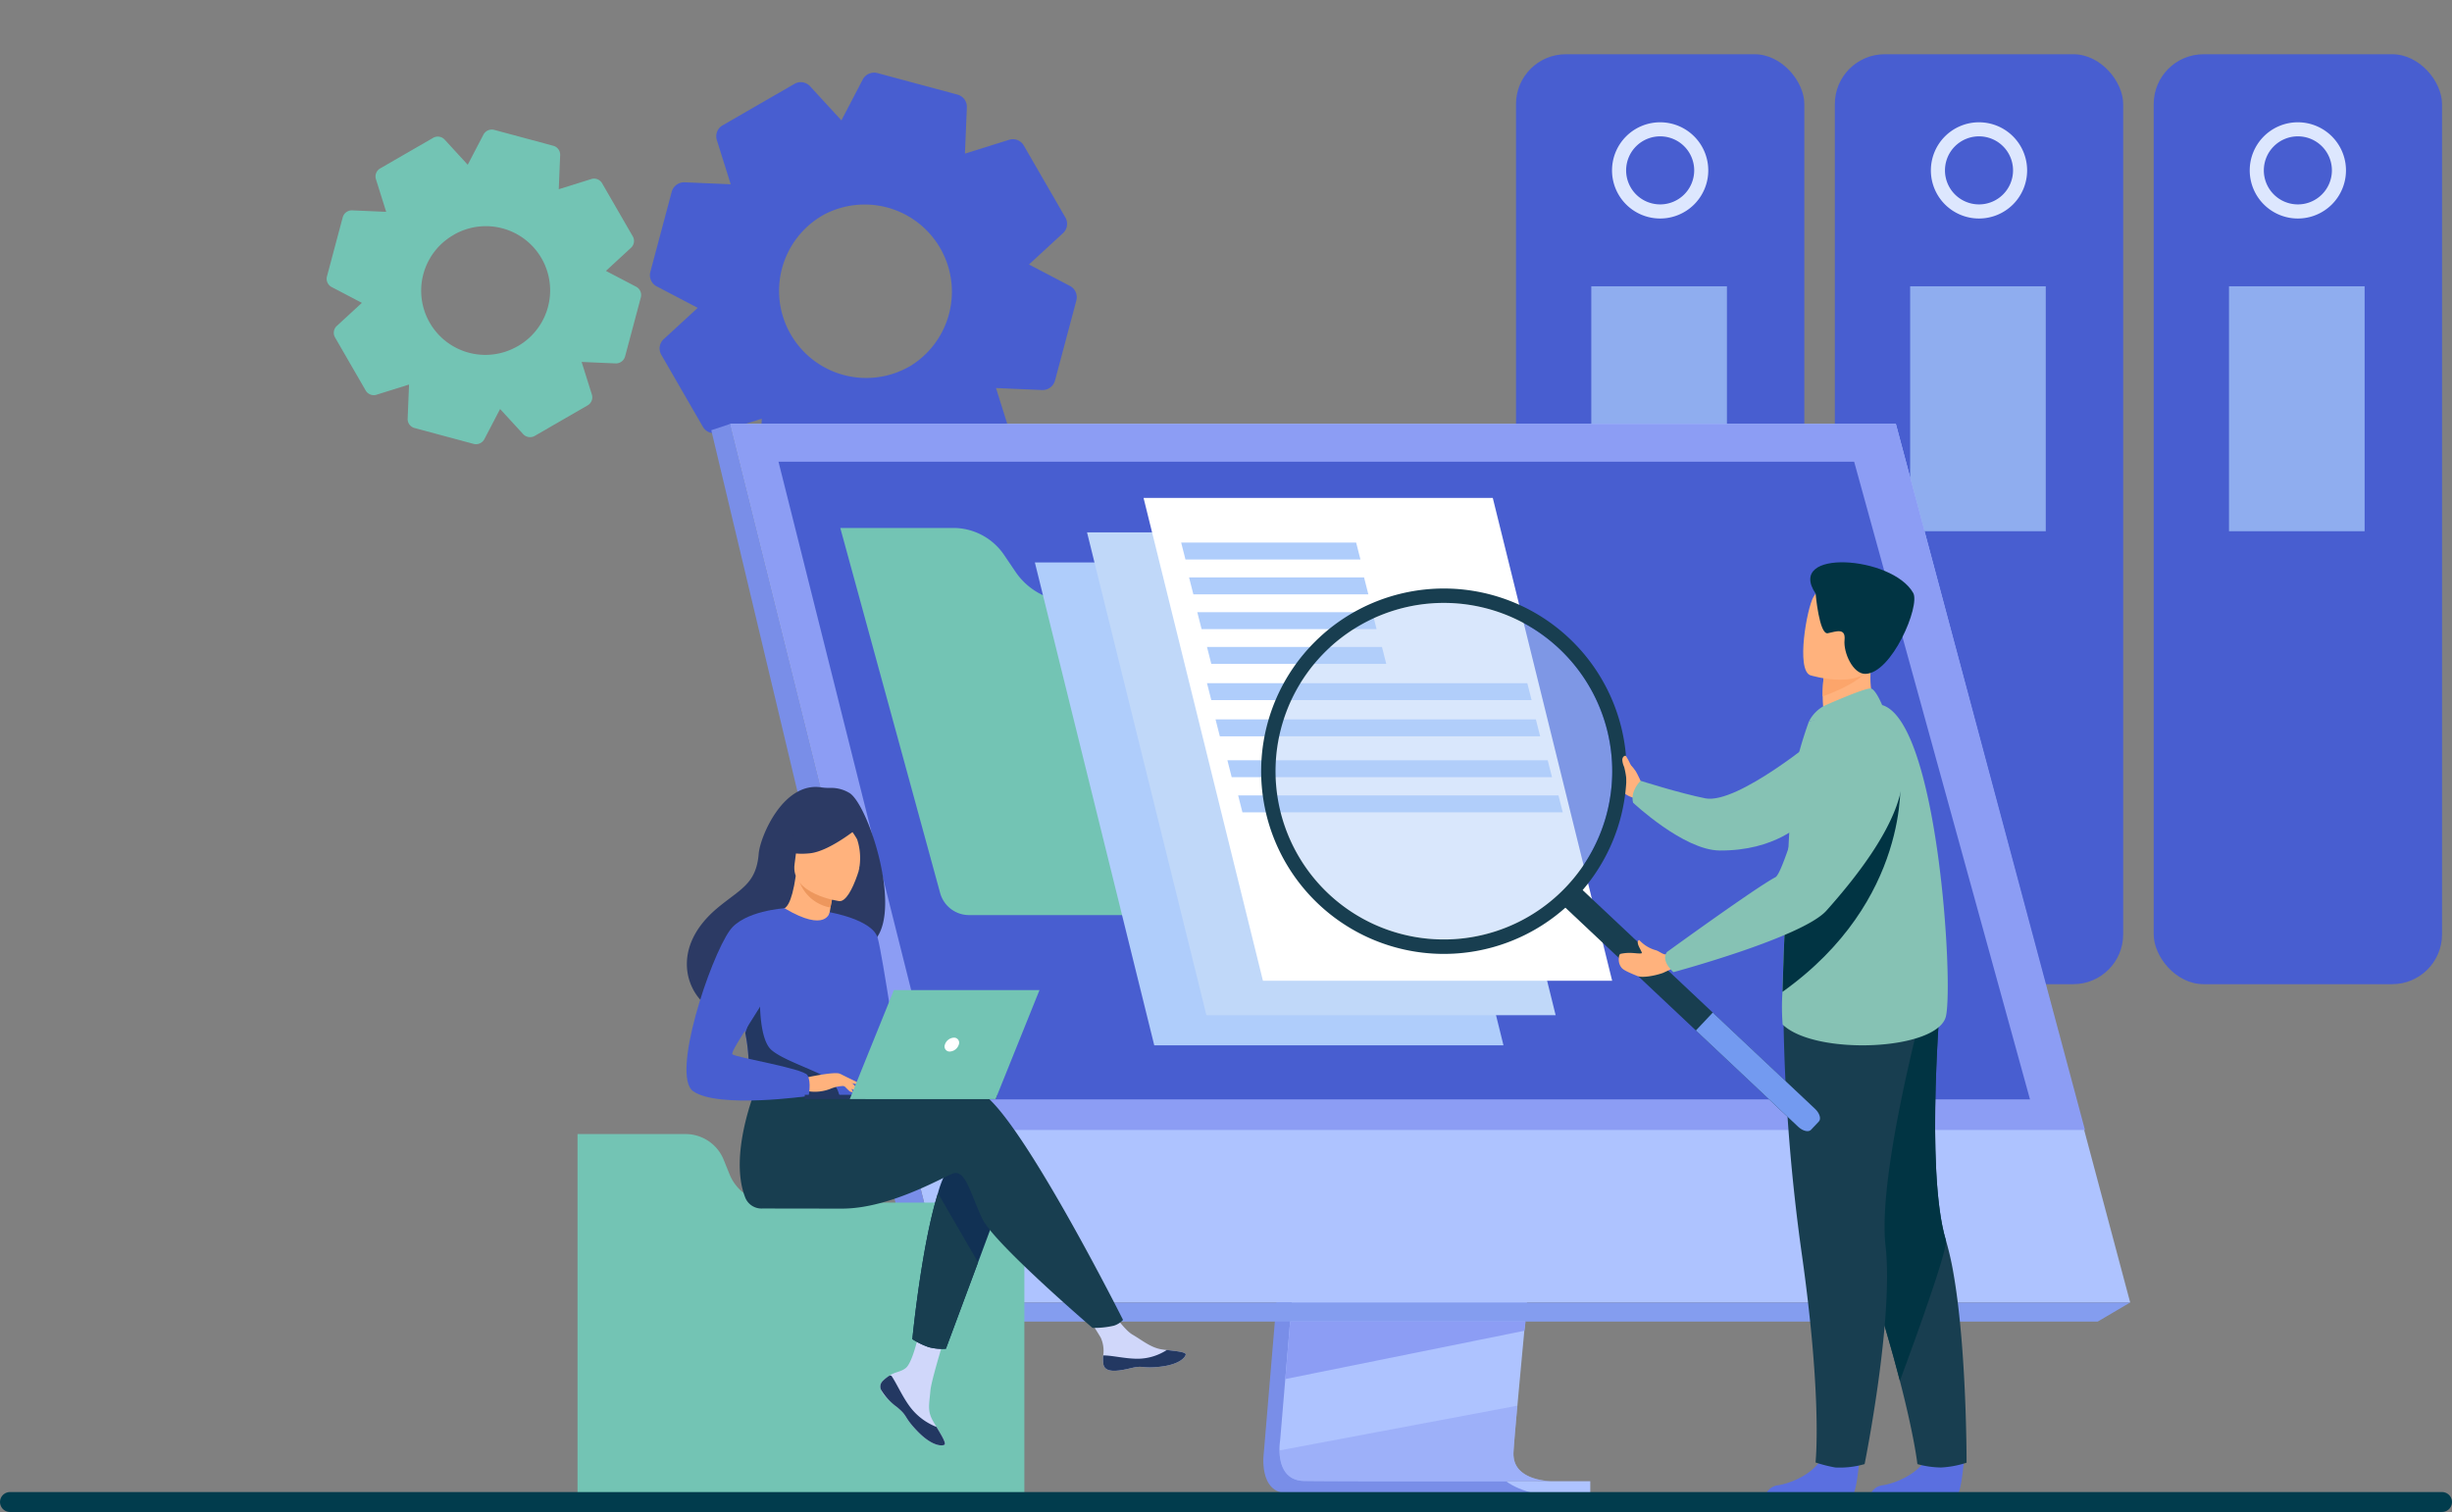
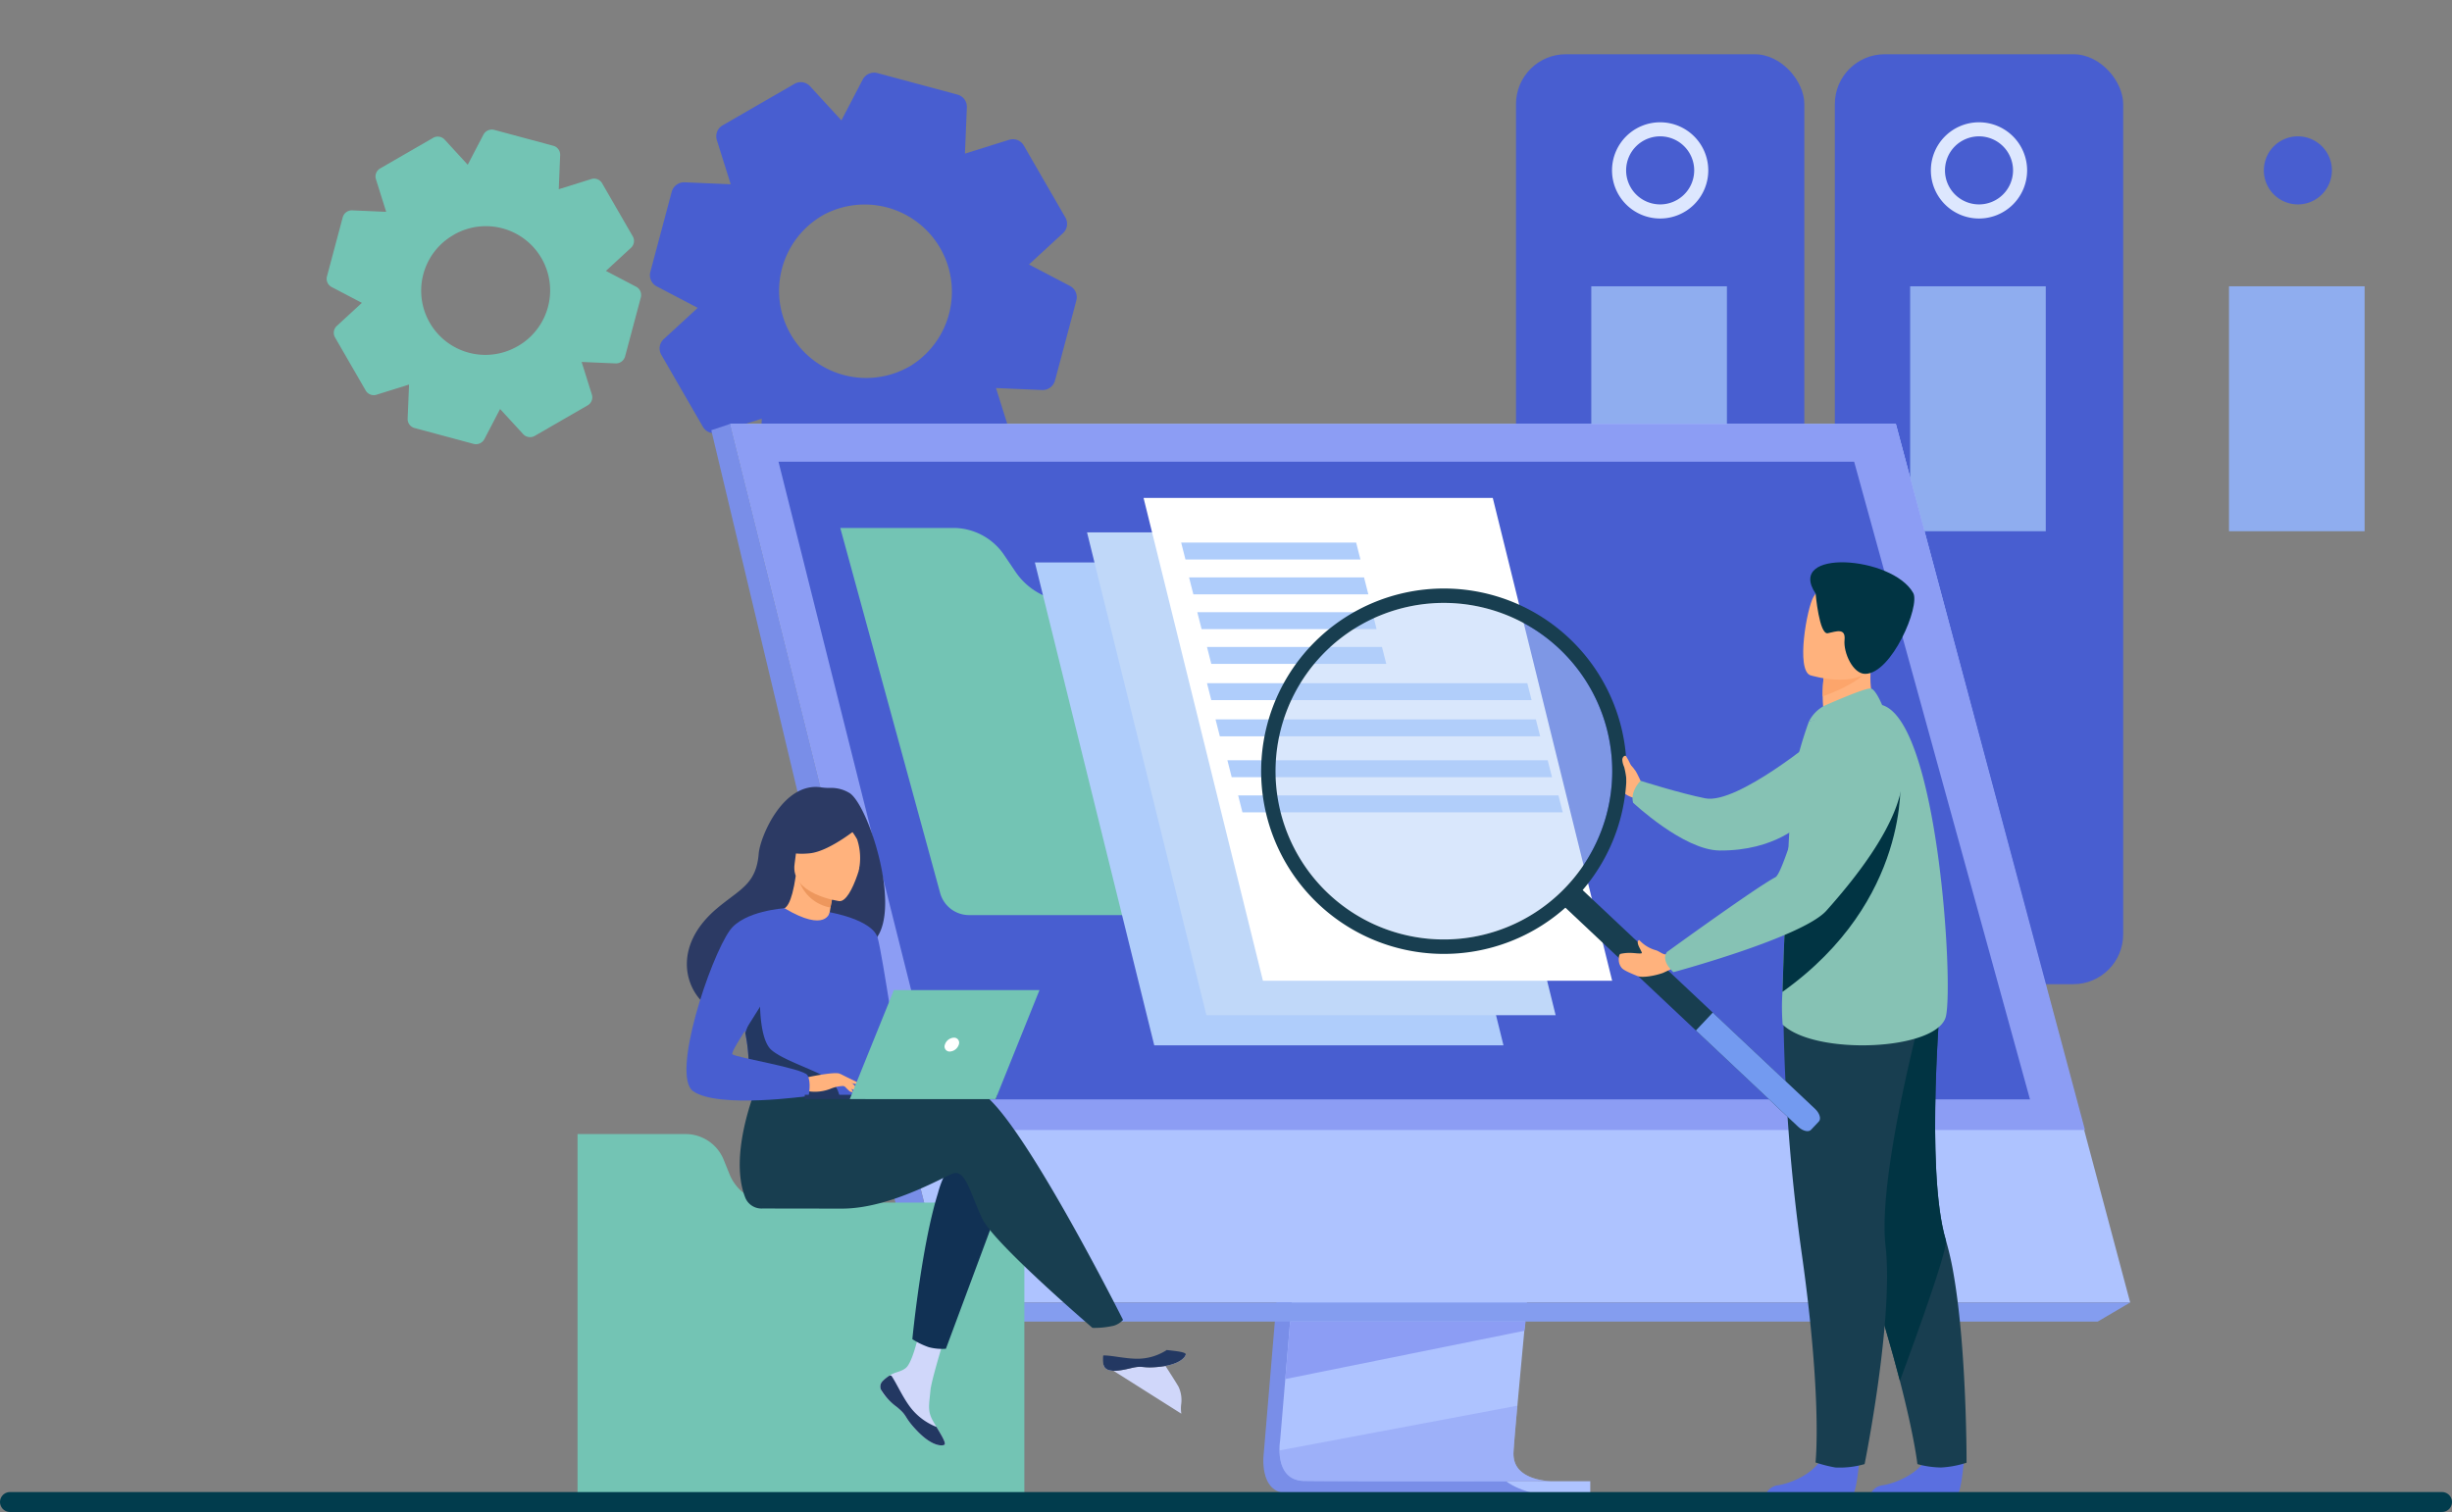
<svg xmlns="http://www.w3.org/2000/svg" width="492" height="303.461" viewBox="0 0 492 303.461">
  <rect x="0" y="0" width="492" height="303.461" fill="#808080" stroke="none" />
  <defs>
    <style>.a{fill:#485ed0;}.b{fill:#73c4b4;}.af,.c{fill:none;}.d{fill:#dde7fe;}.e{fill:#8fadef;}.f{fill:#6c7aff;}.g{clip-path:url(#a);}.h{clip-path:url(#b);}.i{fill:#aec3ff;}.j{fill:#798ee8;}.k{fill:#849def;}.l{fill:#8c9df4;}.m{opacity:0.5;}.n{clip-path:url(#c);}.o{fill:#ffb27d;}.p{fill:#5a6fe0;}.q{fill:#183e50;}.r{fill:#013443;}.s{fill:#86c2b4;}.t{fill:#fca56b;}.u{fill:#afcdfb;}.v{fill:#c0d8f9;}.w{fill:#fff;}.x{clip-path:url(#d);}.y{fill:#b3cff9;}.z{fill:#739af0;}.aa{fill:#d0d7fa;}.ab{fill:#233862;}.ac{fill:#113154;}.ad{fill:#2c3a64;}.ae{fill:#ed975d;}.af{stroke:#013c4d;stroke-linecap:round;stroke-width:4px;}</style>
    <clipPath id="a">
      <rect class="a" width="83.992" height="84.153" />
    </clipPath>
    <clipPath id="b">
      <rect class="b" width="61.881" height="62" />
    </clipPath>
    <clipPath id="c">
      <rect class="c" width="54.751" height="15.184" />
    </clipPath>
    <clipPath id="d">
      <rect class="c" width="67.541" height="67.539" />
    </clipPath>
  </defs>
  <g transform="translate(-52.5 -3813.066)">
    <g transform="translate(107.302 3813.066)">
      <g transform="translate(249.386 10.886)">
        <g transform="translate(63.978)">
          <rect class="a" width="57.855" height="186.643" rx="10" transform="translate(0)" />
          <path class="d" d="M2245.432,983.732a9.656,9.656,0,1,0-9.655,9.655,9.656,9.656,0,0,0,9.655-9.655" transform="translate(-2206.851 -960.417)" />
          <path class="a" d="M2242.943,984.063a6.829,6.829,0,1,0-6.831,6.827,6.83,6.83,0,0,0,6.831-6.827" transform="translate(-2207.186 -960.752)" />
          <rect class="e" width="27.213" height="49.159" transform="translate(15.109 46.575)" />
        </g>
        <path class="d" d="M2006.91,979.943a5.868,5.868,0,1,0-5.867,5.867,5.868,5.868,0,0,0,5.867-5.867" transform="translate(-1984.712 -902.9)" />
        <path class="f" d="M2006.634,981.385a4.149,4.149,0,1,0-4.149,4.149,4.149,4.149,0,0,0,4.149-4.149" transform="translate(-1986.154 -904.344)" />
        <rect class="e" width="16.537" height="29.874" transform="translate(7.933 91.179)" />
        <g transform="translate(0)">
          <rect class="a" width="57.855" height="186.643" rx="10" />
          <path class="d" d="M2245.432,983.732a9.656,9.656,0,1,0-9.655,9.655,9.656,9.656,0,0,0,9.655-9.655" transform="translate(-2206.851 -960.417)" />
          <path class="a" d="M2242.943,984.063a6.829,6.829,0,1,0-6.831,6.827,6.83,6.83,0,0,0,6.831-6.827" transform="translate(-2207.186 -960.752)" />
          <rect class="e" width="27.213" height="49.159" transform="translate(15.109 46.575)" />
        </g>
        <g transform="translate(127.957)">
-           <rect class="a" width="57.855" height="186.643" rx="10" transform="translate(0)" />
-           <path class="d" d="M2245.432,983.732a9.656,9.656,0,1,0-9.655,9.655,9.656,9.656,0,0,0,9.655-9.655" transform="translate(-2206.851 -960.417)" />
          <path class="a" d="M2242.943,984.063a6.829,6.829,0,1,0-6.831,6.827,6.83,6.83,0,0,0,6.831-6.827" transform="translate(-2207.186 -960.752)" />
          <rect class="e" width="27.213" height="49.159" transform="translate(15.109 46.575)" />
        </g>
      </g>
      <g transform="translate(0 0)">
        <g transform="translate(0 0)">
          <g transform="translate(0 0)">
            <g transform="translate(61.026 41.996) rotate(-30)">
              <g class="g" transform="translate(0 0)">
                <path class="a" d="M83.989,33.737A2.524,2.524,0,0,0,82,31.253l-9.049-2.027,4.972-7.846a2.529,2.529,0,0,0-.35-3.163L65.808,6.429a2.594,2.594,0,0,0-3.165-.349l-7.824,4.975L52.8,1.992A2.527,2.527,0,0,0,50.313,0H33.677a2.526,2.526,0,0,0-2.483,1.991l-2.021,9.066L21.353,6.084a2.587,2.587,0,0,0-3.172.345L6.415,18.22a2.539,2.539,0,0,0-.346,3.162l4.97,7.844L1.992,31.253A2.529,2.529,0,0,0,0,33.739L0,50.41A2.528,2.528,0,0,0,1.993,52.9l9.048,2.026L6.07,62.768a2.532,2.532,0,0,0,.347,3.163L18.182,77.714a2.587,2.587,0,0,0,3.167.355l7.826-4.978L31.2,82.156a2.563,2.563,0,0,0,2.483,2h0l16.637,0A2.524,2.524,0,0,0,52.8,82.157l2.022-9.066,7.826,4.979a2.592,2.592,0,0,0,3.165-.352L77.57,65.932a2.56,2.56,0,0,0,.354-3.165l-4.971-7.846L82,52.891a2.529,2.529,0,0,0,1.993-2.484ZM41.933,60.667h-.016l-.237-.011a17.487,17.487,0,0,1-.009-34.967c.105,0,.211,0,.31-.013l.06,0a17.5,17.5,0,0,1-.108,34.994" transform="translate(0 0)" />
              </g>
            </g>
            <g transform="translate(0 46.205) rotate(-30)">
              <g class="h" transform="translate(0 0)">
                <path class="b" d="M61.879,24.856a1.86,1.86,0,0,0-1.465-1.83l-6.667-1.494,3.663-5.78a1.864,1.864,0,0,0-.258-2.33L48.484,4.736a1.911,1.911,0,0,0-2.332-.257L40.388,8.145,38.9,1.467A1.862,1.862,0,0,0,37.068,0H24.811a1.861,1.861,0,0,0-1.83,1.467l-1.489,6.68L15.732,4.482a1.906,1.906,0,0,0-2.337.254L4.727,13.424a1.87,1.87,0,0,0-.255,2.33l3.662,5.779L1.467,23.026A1.864,1.864,0,0,0,0,24.857L0,37.139A1.863,1.863,0,0,0,1.468,38.97l6.666,1.493L4.472,46.244a1.866,1.866,0,0,0,.256,2.33L13.4,57.256a1.906,1.906,0,0,0,2.333.261l5.766-3.668,1.489,6.679A1.888,1.888,0,0,0,24.813,62h0l12.257,0A1.86,1.86,0,0,0,38.9,60.529l1.49-6.68,5.766,3.668a1.909,1.909,0,0,0,2.332-.259l8.663-8.683a1.886,1.886,0,0,0,.261-2.332l-3.663-5.78,6.665-1.5a1.863,1.863,0,0,0,1.468-1.83ZM30.894,44.7h-.012l-.175-.008A12.883,12.883,0,0,1,30.7,18.927c.077,0,.156,0,.229-.009l.044,0a12.891,12.891,0,0,1-.08,25.782" transform="translate(0 0)" />
              </g>
            </g>
          </g>
          <g transform="translate(87.921 85.077)">
            <rect class="i" width="51.001" height="2.424" transform="translate(125.367 212.211)" />
            <g transform="translate(0 0)">
              <path class="j" d="M1219.131,737.564l-11.245,133.706s-1.179,8.1,4.85,8.119c9.913.023,49.338,0,49.338,0s-7.461-1.687-7.37-5.483c.106-4.475,13.143-137.607,13.143-137.607Z" transform="translate(-1097.024 -664.748)" />
              <path class="i" d="M1276.783,868.528c-1.949.006-40.118.07-49.771-.053-4.207-.052-4.944-3.741-4.979-6.127a11.963,11.963,0,0,1,.127-1.991l.292-3.475.746-8.857.658-7.826.846-10.056.713-8.488,7.99-95.007,48.717-1.264s-5.491,55.715-9.375,96.272c-.433,4.518-.846,8.852-1.227,12.9q-.187,1.937-.359,3.783c-.359,3.838-.689,7.361-.975,10.472-.151,1.64-.291,3.164-.417,4.56-.5,5.469-.786,8.962-.79,9.626a5.66,5.66,0,0,0,.1,1.082c.8,4.261,6.977,4.454,7.708,4.454" transform="translate(-1108.022 -656.317)" />
              <path class="i" d="M737.763,421.91l27.391,110.024L768.9,547l12.757,51.245h237.011L971.651,421.91Z" transform="translate(-733.966 -421.91)" />
              <path class="j" d="M724.877,421.909l-3.8,1.266,42.649,178.9,5.047-3.828Z" transform="translate(-721.081 -421.909)" />
              <path class="k" d="M908.476,1200.555h235.552l6.5-3.827H913.523Z" transform="translate(-865.828 -1020.389)" />
              <path class="l" d="M1275.387,1213.54l-.263,1.853-47.964,9.69.659-7.826.313-3.717Z" transform="translate(-1111.984 -1033.375)" />
              <g class="m" transform="translate(114.011 197.049)">
                <g class="n">
                  <path class="l" d="M1276.788,1302.89c-1.949.005-40.118.07-49.771-.054-4.207-.052-4.944-3.74-4.979-6.127l47.737-8.981c-.5,5.469-.785,8.962-.79,9.626a5.7,5.7,0,0,0,.1,1.083c.8,4.26,6.977,4.454,7.709,4.454" transform="translate(-1222.039 -1287.727)" />
                </g>
              </g>
              <path class="l" d="M737.761,421.909H971.65L1009.6,563.63H773.042Z" transform="translate(-733.965 -421.909)" />
              <path class="a" d="M1031.444,583.256H812.454l-7.826-31.174L801.6,540.02l-1.234-4.919-8.044-32.038-.415-1.668-4.253-16.934-1.9-7.577-1.622-6.464-1.324-5.271-2.48-9.879H996.161l2.723,9.879,1.453,5.271,1.782,6.464,2.088,7.577,13.763,49.918v0l1.165,4.23.543,1.963,9.5,34.462Z" transform="translate(-766.843 -447.677)" />
              <path class="o" d="M1525.029,722.45s-.648-1.457-1.067-2.146-2.212-2.711-2.517-2.253-1.525,3.537-.877,4.4-.042,2.363,3.182,3.271Z" transform="translate(-1338.472 -650.601)" />
              <path class="p" d="M1760.967,1327.225s-.479,7.729-1.974,7.84c-.2.015-7.584.015-7.584.015l-9.426-.055a3.058,3.058,0,0,1,2.817-2.751c2.755-.48,7.368-2.417,9.036-6.059,1.756-3.831,7.131,1.011,7.131,1.011" transform="translate(-1509.639 -1119.267)" />
              <path class="q" d="M1719.243,1014.2a19.655,19.655,0,0,1-5.1.958,18.742,18.742,0,0,1-4.764-.68s-.539-5.218-3.509-16.714c-1.556-6.025-3.779-13.772-6.942-23.4-8.744-26.606-11.4-42.171-11.645-43.645-.013-.078-.018-.116-.018-.116l.028-.013,26.883-11.8s-3.323,36.669.917,50.744a59.528,59.528,0,0,1,1.538,6.743c2.677,15.288,2.615,37.924,2.615,37.924" transform="translate(-1467.373 -805.704)" />
              <path class="r" d="M1705.931,997.763c-1.556-6.025-3.78-13.773-6.942-23.4-8.744-26.607-11.4-42.171-11.646-43.645,0-.044.006-.085.011-.13l26.883-11.8s-3.323,36.67.917,50.744c.593,1.968-9.222,28.233-9.222,28.233" transform="translate(-1467.435 -805.703)" />
              <path class="p" d="M1668.708,1327.225s-.479,7.729-1.974,7.84c-.2.015-7.584.015-7.584.015l-9.427-.055a3.059,3.059,0,0,1,2.818-2.751c2.755-.48,7.368-2.417,9.037-6.059,1.756-3.831,7.13,1.011,7.13,1.011" transform="translate(-1438.377 -1119.267)" />
              <path class="b" d="M882.619,593.122,880.506,590a12.335,12.335,0,0,0-9.718-5.535H847.552l4.032,14.744,16,58.507a6.032,6.032,0,0,0,5.818,4.441h83.616a6.032,6.032,0,0,0,5.818-7.623l-15.13-55.325H893.313a13.573,13.573,0,0,1-10.694-6.091" transform="translate(-821.668 -563.569)" />
              <path class="q" d="M1666.148,922.583a382.627,382.627,0,0,0,3.762,52.938c4.11,29.176,2.717,41.56,2.717,41.56a27.978,27.978,0,0,0,3.965,1.008,17.982,17.982,0,0,0,5.881-.681s5.885-29.187,4.2-43.789,8.058-50.11,8.058-50.11Z" transform="translate(-1451.058 -808.636)" />
              <path class="o" d="M1712.1,638.384l-5.248,3.441-4.78-1.352c-.873-1.247-1.1-3.649-1.117-5.731a35.617,35.617,0,0,1,.188-3.816l7.08-3.125,2.642-1.164c-.008.041-.207,2.169-.234,2.48a18.063,18.063,0,0,0,1.47,9.266" transform="translate(-1477.949 -580.045)" />
              <path class="s" d="M1665.272,733.7c6.532,6.306,31.251,5.246,32.775-1.7s-1.661-59.147-12.818-62.426c-2.315-.681-14.693,3.32-14.693,3.32a78.506,78.506,0,0,0-3.217,11.549c-.247,1.259-.968,14.6-1.508,27.078-.252,5.836-.464,11.487-.574,15.623a45.054,45.054,0,0,0,.036,6.558" transform="translate(-1450.304 -613.146)" />
              <path class="t" d="M1710.1,633.163c-1.436,2.429-6.476,4.553-9.146,5.528a35.631,35.631,0,0,1,.187-3.816l7.08-3.125c1.565-.021,2.519.329,1.879,1.413" transform="translate(-1477.948 -583.992)" />
              <path class="o" d="M1685.208,579.868s11.407,3.558,13.514-3.58,5-11.486-2.2-14.06-9.42-.269-10.7,1.942-3.529,14.588-.616,15.7" transform="translate(-1464.684 -529.417)" />
              <path class="r" d="M1691.08,550.255s.728,8.307,2.445,7.946,3.609-1.132,3.358,1.372,1.67,6.8,4.147,6.786c5.312-.022,11.084-13.653,9.631-16.238-4.2-7.459-25.645-8.964-19.58.135" transform="translate(-1469.493 -516.189)" />
              <path class="s" d="M1691.8,658.736c.148-.061,8.492-3.8,9.467-3.483s2.193,3.3,2.193,3.3l-14.694,3.322a7.3,7.3,0,0,1,3.034-3.142" transform="translate(-1468.531 -602.132)" />
              <path class="r" d="M1665.483,777.278c25.775-18.366,23.632-42.874,23.632-42.874-9.421,5.313-18.769,17.061-23.058,27.252-.253,5.836-.465,11.486-.574,15.622" transform="translate(-1450.55 -663.284)" />
              <g transform="translate(64.927 14.856)">
                <path class="u" d="M800.875,198.488h70.072l-23.955-96.913H776.92Z" transform="translate(-776.92 -88.618)" />
                <path class="v" d="M718.822,151.085h70.072L764.94,54.172H694.867Z" transform="translate(-684.401 -47.262)" />
                <path class="w" d="M629.911,96.91h70.072L676.028,0H605.956Z" transform="translate(-584.148 0.002)" />
                <path class="u" d="M1002.762,73.7h35.111l-.864-3.4H1001.9Z" transform="translate(-972.544 -61.333)" />
                <path class="u" d="M990.347,128.441h35.111l-.864-3.4H989.483Z" transform="translate(-958.546 -109.089)" />
                <path class="u" d="M977.368,183.18h35.111l-.864-3.4H976.5Z" transform="translate(-943.91 -156.846)" />
                <path class="u" d="M962.131,237.919h35.111l-.864-3.4H961.267Z" transform="translate(-926.73 -204.602)" />
                <path class="u" d="M733.508,294.915h64.274l-.864-3.4H732.645Z" transform="translate(-698.108 -254.328)" />
                <path class="u" d="M720.056,351.911h64.275l-.864-3.4H719.193Z" transform="translate(-682.94 -304.054)" />
                <path class="u" d="M701.435,416.1h64.275l-.864-3.4H700.571Z" transform="translate(-661.943 -360.052)" />
                <path class="u" d="M684.505,471.517H748.78l-.864-3.4H683.641Z" transform="translate(-642.853 -408.403)" />
              </g>
              <g class="m" transform="translate(113.221 35.934)">
                <g class="x">
                  <path class="y" d="M1227.749,636.709a33.772,33.772,0,1,0,1.455-47.734,33.631,33.631,0,0,0-1.455,47.734" transform="translate(-1218.573 -579.802)" />
                </g>
              </g>
              <path class="q" d="M1269.219,578.622a36.66,36.66,0,0,0-51.822-1.577c-.195.182-.388.367-.575.555a36.666,36.666,0,1,0,52.4,1.023m-3.562,49.72a33.773,33.773,0,1,1,1.454-47.736,33.732,33.732,0,0,1-1.454,47.736" transform="translate(-1095.526 -534.043)" />
              <path class="q" d="M1470.455,833.072l46.777,44.042c.917.864,2.073,1.138,2.569.611l1.579-1.677c.5-.527.153-1.665-.765-2.528l-46.777-44.041c-.918-.863-2.073-1.139-2.569-.611l-1.579,1.677c-.5.527-.152,1.665.765,2.528" transform="translate(-1299.141 -736.041)" />
              <path class="z" d="M1589.163,944.652l20.527,19.326c.917.864,2.073,1.138,2.569.611l1.579-1.677c.5-.527.151-1.664-.764-2.528l-20.527-19.326Z" transform="translate(-1391.599 -822.907)" />
              <path class="o" d="M1528.576,879.14a7.032,7.032,0,0,1-3.292-2.034s-.775.053.127,1.706c.076.138.243.494.37.745a.161.161,0,0,1-.135.231c-1.049.08-2.1-.336-4.124.086-.279.058-.359.725-.349,1.01a2.572,2.572,0,0,0,.542,1.76c.326.43,1.234.892,3.257,1.706.771.31,2.974.076,5.039-.633l1.65-.764-.511-3.067-.415.087c-.658.138-1.474-.666-2.16-.834" transform="translate(-1339.083 -773.51)" />
              <path class="s" d="M1601.191,684.43s23.159,4.409-6.814,37.947c-4.793,5.364-30.693,12.347-30.693,12.347s-2.627-2.234-1.3-4.044c0,0,17.832-12.949,21.756-15.008,1.765-.926,6.85-20.668,9.728-25.422a12.97,12.97,0,0,1,7.326-5.819" transform="translate(-1370.625 -624.684)" />
              <path class="s" d="M1570.827,697.194s-16.5,13.776-22.939,12.5c-5.031-1-12.987-3.521-12.987-3.521s-2.1,2-1.505,4.391c0,0,10.135,9.536,17.355,9.6,11.287.1,16.61-5.593,16.61-5.593Z" transform="translate(-1348.442 -634.542)" />
              <path class="o" d="M1527.386,720.239a11.853,11.853,0,0,1-.905-2.212,12.24,12.24,0,0,0-1.494-3.383c-.158-.157-.677.046-.738.721a3.924,3.924,0,0,0,.372,1.465,16.524,16.524,0,0,1,.49,2.911c.358,1.167,2.275.5,2.275.5" transform="translate(-1341.456 -647.983)" />
            </g>
          </g>
          <g transform="translate(61.082 157.947)">
            <path class="b" d="M673.338,1044.224l-1.175-2.91a8.252,8.252,0,0,0-7.652-5.162H642.837v72.466h89.658v-58.714H681.759a9.083,9.083,0,0,1-8.421-5.681" transform="translate(-642.837 -966.489)" />
            <g transform="translate(21.858 0)">
              <path class="aa" d="M1003.987,512a1.518,1.518,0,0,0-.271,1.623.013.013,0,0,0,0,.008c.391,1.083,1.685,2.292,3.188,3.5.192.155.363.3.511.427.039.034.079.068.116.1l.088.08c1.4,1.293.873,1.589,3.391,4.212,2.87,2.988,4.847,3.043,5.41,2.771.476-.232-.491-1.816-1.561-3.6-.052-.086-.1-.173-.156-.26-.143-.237-.284-.477-.426-.715-1.254-2.144-.932-3.149-.633-6.339.243-2.592,4.037-14.48,4.037-14.48l-5.5-.95s-1.66,9.467-3.486,10.924c-.976.777-2.069.786-3.008,1.362-.066.04-.131.081-.195.123a7.22,7.22,0,0,0-1.507,1.21" transform="translate(-964.692 -392.679)" />
              <path class="ab" d="M1003.987,543.975a1.519,1.519,0,0,0-.271,1.624.012.012,0,0,0,0,.008,11.673,11.673,0,0,0,3.193,3.488c.189.158.357.3.505.438.039.034.079.068.116.1l.088.08c1.4,1.292.873,1.588,3.391,4.211,2.87,2.988,4.847,3.043,5.41,2.771.476-.231-.491-1.817-1.561-3.6a12.234,12.234,0,0,1-5.117-3.773c-1.666-2.127-2.8-4.837-3.929-6.5l-.323-.061a7.234,7.234,0,0,0-1.507,1.21" transform="translate(-964.692 -424.652)" />
-               <path class="aa" d="M1152.359,504.3c.34,1.7,2.761,1.416,5.467.756s2.062.126,5.911-.3,5.017-1.86,5.135-2.432c.106-.508-1.8-.688-3.838-.923-.255-.029-.514-.061-.772-.093-2.3-.289-3.99-1.777-6.082-3-1.981-1.157-4.938-5.869-4.938-5.869l-5.279.416s2.769,4.209,3.84,6.039a6.373,6.373,0,0,1,.516,3.6,6.816,6.816,0,0,0,.04,1.805" transform="translate(-1068.694 -388.397)" />
+               <path class="aa" d="M1152.359,504.3c.34,1.7,2.761,1.416,5.467.756s2.062.126,5.911-.3,5.017-1.86,5.135-2.432l-5.279.416s2.769,4.209,3.84,6.039a6.373,6.373,0,0,1,.516,3.6,6.816,6.816,0,0,0,.04,1.805" transform="translate(-1068.694 -388.397)" />
              <path class="ab" d="M1168.946,528.142c2.705-.66,2.062.126,5.912-.3s5.016-1.86,5.135-2.432c.1-.508-1.8-.688-3.838-.923l-.019.039a10.85,10.85,0,0,1-5.513,1.712c-2.612.063-5.378-.686-7.182-.658a6.8,6.8,0,0,0,.04,1.806c.34,1.7,2.76,1.416,5.466.756" transform="translate(-1079.815 -411.484)" />
              <path class="ac" d="M1044.675,392.28l-4.939,13.279-6.449,17.338a10.438,10.438,0,0,1-3.423-.314,14.848,14.848,0,0,1-3.31-1.613s1.8-18.618,5.137-29.3a19.034,19.034,0,0,1,2.874-6.211c5.176-6.113,10.111,6.825,10.111,6.825" transform="translate(-981.23 -310.143)" />
              <path class="q" d="M950.436,331.78c-2.81-.907-10.14-.017-18.091,1.419a5.392,5.392,0,0,1-5.568-2.516l-20.009-1.57s-6.608,14.64-3,23.971a3.511,3.511,0,0,0,3.5,2.257h0s12.091.021,15.958.022c9.951,0,21.062-6.833,22.5-7.12,2.352-.469,3.292,4.235,5.642,9.175s22.1,21.882,22.1,21.882a17.391,17.391,0,0,0,4.291-.439A4.224,4.224,0,0,0,979.6,377.7s-21.878-43.565-29.168-45.92" transform="translate(-892.001 -270.736)" />
              <path class="ad" d="M897.332,121.514a7.1,7.1,0,0,0-3.821-1,10.615,10.615,0,0,1-1.846-.112c-7.637-1.123-12.239,9.969-12.51,13.32-.5,6.153-3.753,7.09-8.335,10.943-9.19,7.724-6.5,16.7-1.477,20.042,3.013,2,8.327,0,8.327,0,.075.053,14.533-8.075,21.659-12,10.682-1.515,2.293-28.646-2-31.2" transform="translate(-864.662 -120.326)" />
              <path class="o" d="M941.976,195.348c.031.02-3.506,1.227-5.871.178-2.225-.984-3.909-4.645-3.876-4.647,1.012-.046,2.124-.931,2.981-6.737l.431.155,7.246,2.61s-.526,2.325-.866,4.539c-.286,1.859-.441,3.639-.045,3.9" transform="translate(-913.279 -166.299)" />
              <path class="ae" d="M951.68,187.306s-.29,1.255-.713,3.6a8.181,8.181,0,0,1-6.533-6.208Z" transform="translate(-922.072 -166.698)" />
              <path class="o" d="M950.889,157.348s-9.914-1.334-8.988-7.5.27-10.483,6.639-9.892,7.243,3.127,7.434,5.259-2.482,12.317-5.085,12.129" transform="translate(-920.203 -134.431)" />
              <path class="ad" d="M948.287,140.438s-6.349,5.468-10.666,5.907-5.951-.947-5.951-.947a16.863,16.863,0,0,0,4.078-5.521,3.036,3.036,0,0,1,2.5-1.789c3.083-.265,8.927-.384,10.037,2.349" transform="translate(-912.876 -133.029)" />
              <path class="ad" d="M976.915,142.016a15.629,15.629,0,0,1,2.791,3.577,11.994,11.994,0,0,1,.323,6.38s3.311-6.432,1.439-9.558c-1.985-3.315-4.552-.4-4.552-.4" transform="translate(-945.471 -135.098)" />
              <path class="a" d="M928.38,226.713c-.307,20.07-.088,15.876-2.284,17.78-.529.458-2.016.731-3.974.859-6.154.407-16.973-.611-17.383-1.749-1.418-3.936-.415-5.158-1.6-11.183-.123-.641-.276-1.334-.455-2.09-.986-4.138-1.947-5.546,1.559-12.193,3.179-6.021,6.481-10.907,6.778-10.731,8.38,4.979,9.057.8,9.057.8s8.449,8.72,8.3,18.51" transform="translate(-891.34 -183.056)" />
-               <path class="q" d="M1039.736,425.788l-6.449,17.338a10.428,10.428,0,0,1-3.423-.314,14.827,14.827,0,0,1-3.31-1.612s1.8-18.619,5.137-29.3Z" transform="translate(-981.23 -330.373)" />
              <path class="a" d="M967.251,210.264s8.624,1.465,9.636,5.179,4.337,26.254,4.337,26.254-2.433,2.374-4.457.348-6.367-21.091-6.367-21.091Z" transform="translate(-938.509 -185.117)" />
              <path class="ab" d="M925.646,288.279c-6.154.407-16.972-.611-17.383-1.749-1.418-3.936-.415-5.158-1.6-11.183l2.971-8.358s-.494,9.308,2.25,11.757,11.237,4.73,12.571,6.776a7.49,7.49,0,0,1,1.189,2.757" transform="translate(-894.862 -225.983)" />
              <path class="o" d="M949.337,326.708s6.072-1.349,7.052-.81a14.243,14.243,0,0,1,3.672,3.185c.3.683-2.18-.519-2.987-.736a7.171,7.171,0,0,0-2.579.564,8.575,8.575,0,0,1-4.622.462Z" transform="translate(-925.603 -268.329)" />
              <path class="a" d="M884.132,207.4s-8.153.5-10.976,4.434c-3.975,5.54-11.864,29.151-7.348,32.3,5.085,3.548,23.149.936,23.149.936s.6-2.809-.234-4.169-14.426-3.559-15.053-4.187,7.845-12.229,7.846-14.111,2.616-15.206,2.616-15.206" transform="translate(-864.453 -183.057)" />
              <path class="o" d="M975.606,332.27a11.744,11.744,0,0,0,1.688,1.837,1.249,1.249,0,0,0,.686.148l-.856-1.544Z" transform="translate(-944.528 -273.01)" />
              <path class="o" d="M974.558,326.225l3.7,1.8a.659.659,0,0,1-.613.236,8.8,8.8,0,0,1-1.6-.441Z" transform="translate(-943.773 -268.656)" />
              <path class="ab" d="M987.966,341.33l-38.634-.014v.853l38.292.013Z" transform="translate(-925.599 -279.528)" />
              <path class="b" d="M981.644,287.995l29.258.01,8.809-21.883-29.213-.01Z" transform="translate(-948.878 -225.35)" />
              <path class="w" d="M1052.559,301.677a1.014,1.014,0,0,0-.993-1.393,2,2,0,0,0-1.793,1.392,1.013,1.013,0,0,0,.993,1.394,2,2,0,0,0,1.793-1.392" transform="translate(-997.917 -249.967)" />
            </g>
          </g>
        </g>
      </g>
    </g>
    <path class="af" d="M0,0H488" transform="translate(54.5 4114.527)" />
  </g>
</svg>